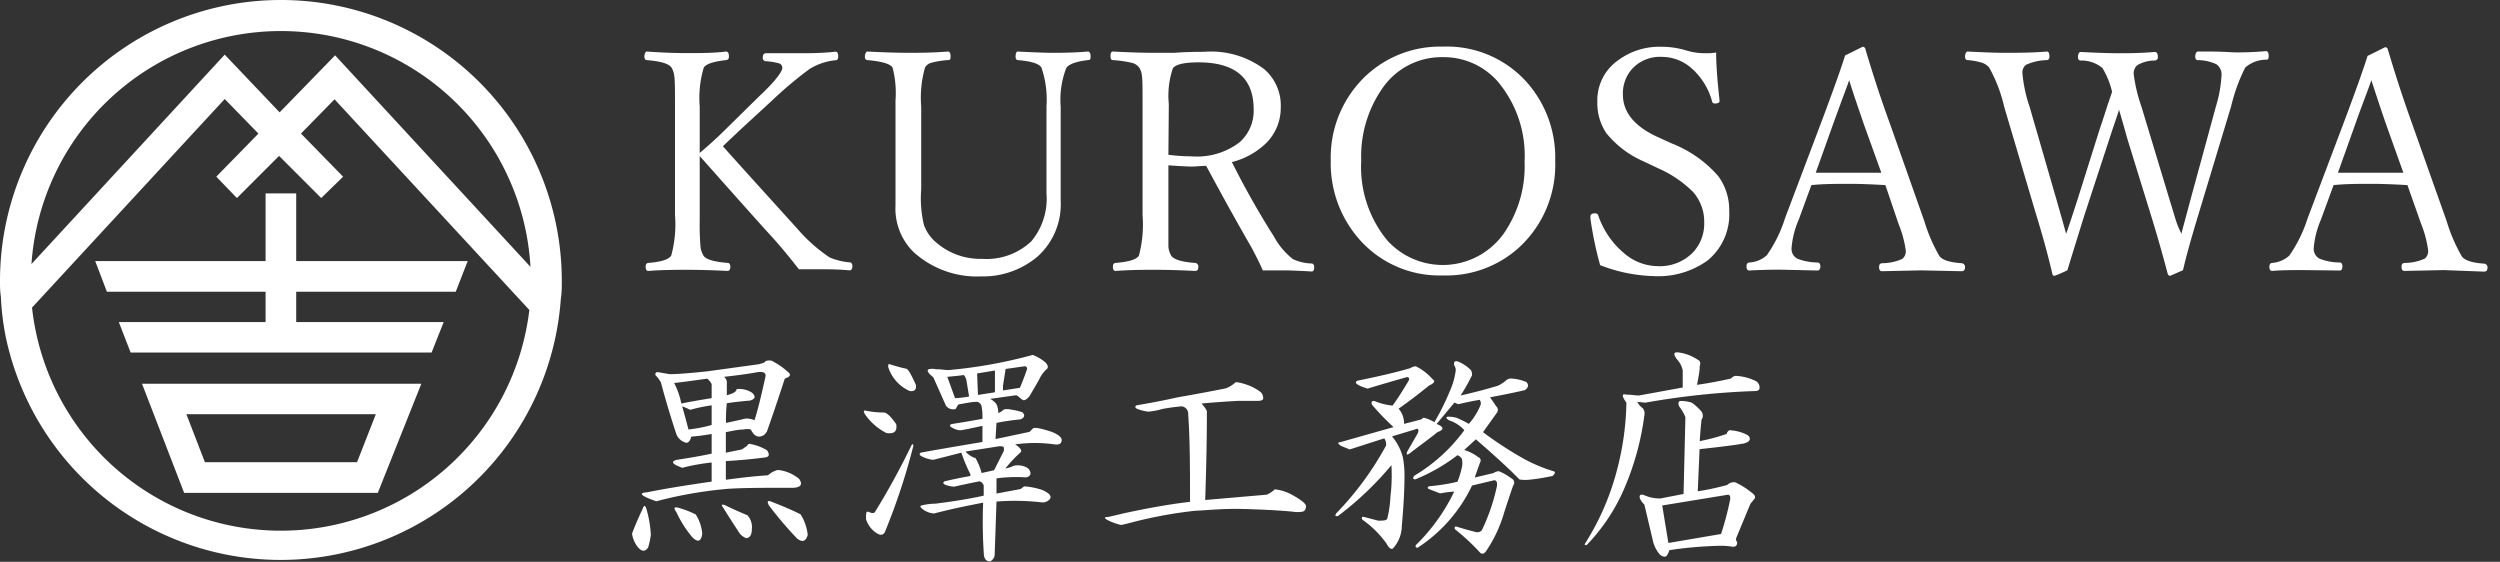
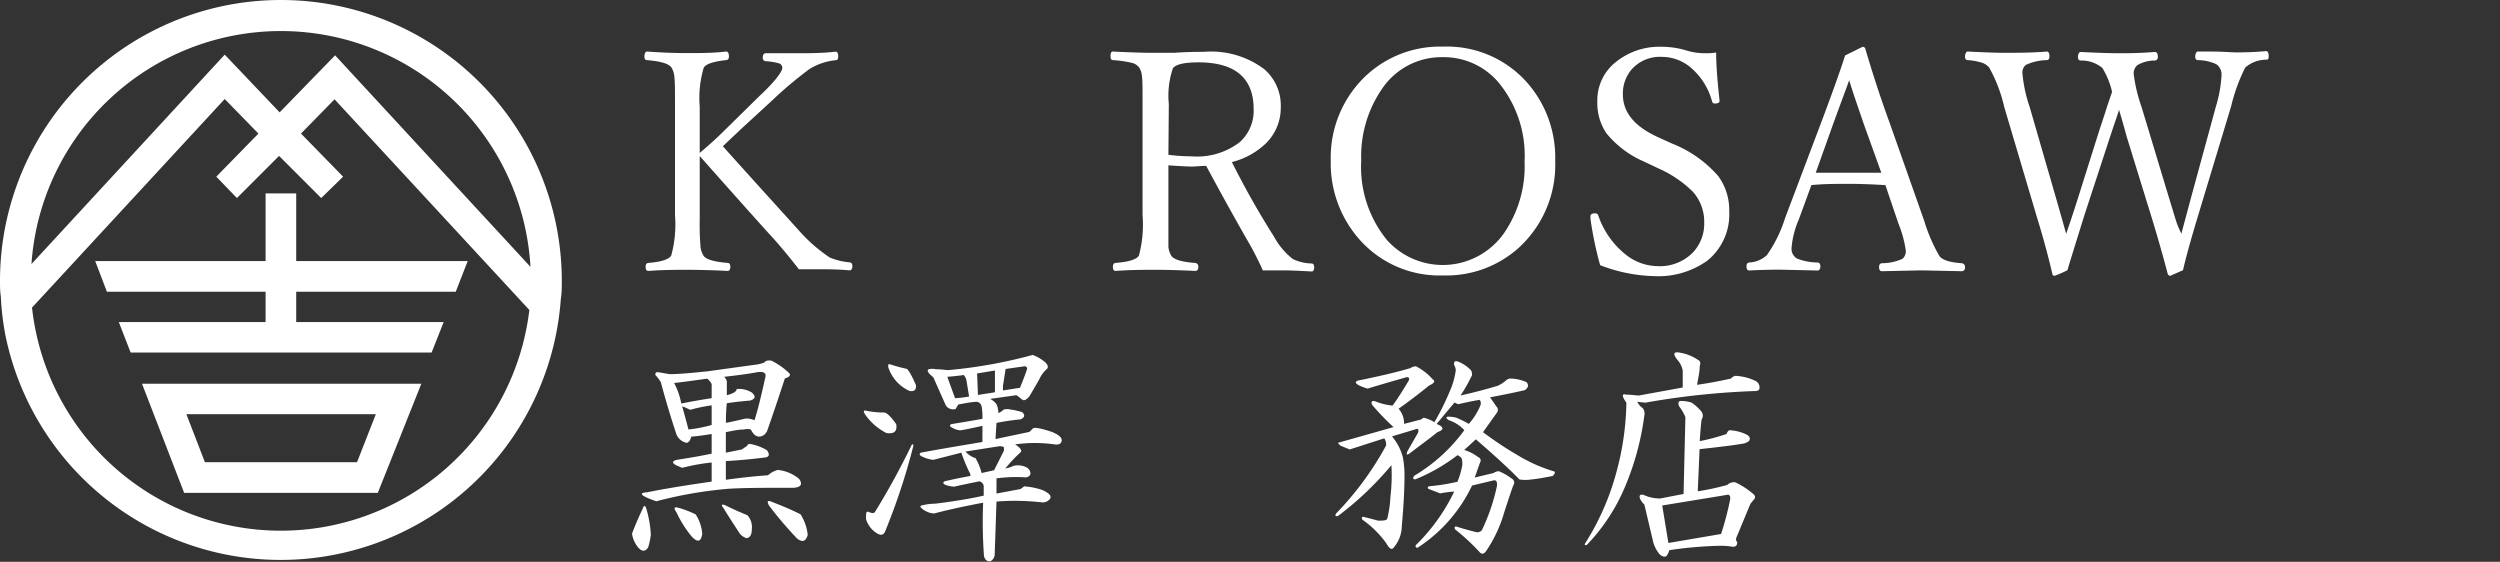
<svg xmlns="http://www.w3.org/2000/svg" id="レイヤー_1" data-name="レイヤー 1" viewBox="0 0 178 40">
  <rect x="0" y="0" width="178" height="40" fill="#333333" stroke="none" />
  <path d="M21.09,20.77v2.16h10.5l-.86,2.17H9.3l-.84-2.17H18.91V20.77H7.61l-.83-2.18H18.91V13.77h2.18v4.82H33.3l-.85,2.18ZM30,27.32H10.11l3,7.77H26.9ZM13.27,29.49H26.76l-1.34,3.42H14.59ZM40,20c0,.43,0,.86-.07,1.29A20,20,0,0,1,.4,23.94a18.86,18.86,0,0,1-.34-2.83C0,20.74,0,20.37,0,20a20,20,0,0,1,40,0Zm-2.31,2.07-13.87-15L21.43,9.51l3,3.07L22.87,14.1l-3-3-3,3L15.4,12.58l3-3.07L16,7.05,2.28,21.9a17.82,17.82,0,0,0,35.41.17ZM37.77,19a17.8,17.8,0,0,0-35.53-.2L16,3.89,19.91,8l3.95-4.06Z" style="fill:#fff" />
  <path d="M46.34,38.08a5.72,5.72,0,0,1-.19.89c-.22.34-.47.32-.77-.06A2.05,2.05,0,0,1,45,38c.17-.47.42-1.06.76-1.78.09-.26.17-.26.26,0A8.07,8.07,0,0,1,46.34,38.08Zm9.79-11.57c.21.17.13.32-.25.44-.43,1.32-.85,2.57-1.27,3.76a1.1,1.1,0,0,1-.2.25c-.38.25-.7.13-.95-.38a1.08,1.08,0,0,0-.51,0c-.38,0-.81.1-1.27.19v1.46L52.82,32l.38-.26a.19.19,0,0,1,.26-.12,3.48,3.48,0,0,1,1.15.44c.21.3.16.47-.13.51-1,.13-1.95.21-2.8.26v1.33c1.23-.17,2.22-.27,3-.32a1.65,1.65,0,0,1,.7-.38,2.8,2.8,0,0,1,1.52.64c.26.38.13.59-.38.63-2,0-3.54,0-4.64.07a29.76,29.76,0,0,0-5.15.89c-1.11-.38-1.32-.6-.64-.64,1-.21,2.5-.46,4.58-.76V32.93a14.24,14.24,0,0,0-2.1.38l-.44-.19c-.3-.17-.28-.29.06-.38.85-.13,1.68-.27,2.48-.44V30.9c-.47.08-.95.15-1.46.19-.05.25-.15.4-.32.44a1,1,0,0,1-.76-.7c-.39-1.18-.75-2.39-1.08-3.62a2.82,2.82,0,0,0-.39-.51c0-.17.05-.23.26-.19l.76.13c.55,0,1.44-.07,2.67-.2l3.63-.5a2.47,2.47,0,0,0,.44-.13c.09-.13.26-.17.51-.13A5.18,5.18,0,0,1,56.13,26.51ZM48,27.27a5.5,5.5,0,0,1,.51,1.46c.59-.12,1.31-.25,2.16-.38v-1a1.05,1.05,0,0,0-.32-.39C49.49,27.08,48.71,27.19,48,27.27Zm1.53,9.35A3,3,0,0,1,50,38c-.08.59-.34.65-.76.19a8.08,8.08,0,0,1-1.08-1.72c-.21-.3-.17-.4.13-.32A7,7,0,0,1,49.52,36.62Zm1.14-7.76a11.28,11.28,0,0,0-1.53.32,5.12,5.12,0,0,0-.57-.25q.25.88.45,1.65a10,10,0,0,0,1.65-.32Zm2.54,7.82a1.24,1.24,0,0,1,.32,1c0,.38-.12.6-.38.64a1,1,0,0,1-.51-.38c-.42-.64-.8-1.23-1.14-1.78-.17-.22-.13-.28.13-.19C52.16,36.24,52.7,36.47,53.2,36.68Zm-1.65-9.85a.71.71,0,0,1,.19.31v1c.47-.12.7-.27.7-.44a1.72,1.72,0,0,1,1.08.25q.45.39-.12.57c-.6.05-1.15.11-1.66.19a10.85,10.85,0,0,0-.06,1.4c.59-.12,1.06-.23,1.4-.31a1.48,1.48,0,0,1,.63.12c.22-.67.47-1.69.77-3.05.08-.3-.09-.42-.51-.38C53.16,26.64,52.36,26.74,51.55,26.83ZM57,36.62a3.42,3.42,0,0,1,.51,1.46c-.13.47-.38.56-.76.26a26.8,26.8,0,0,1-2-2.35c-.16-.3-.1-.39.2-.26C55.83,36.07,56.51,36.37,57,36.62Z" style="fill:#fff" />
  <path d="M63.81,30.2c.09.51-.15.72-.7.63a4.09,4.09,0,0,1-1.52-1.33c-.13-.21-.11-.3.06-.26a6.15,6.15,0,0,0,1.27.13C63.13,29.37,63.43,29.65,63.81,30.2ZM63,37.89c-.13.22-.32.24-.58.07a1.8,1.8,0,0,1-.76-1c0-.42,0-.59.19-.51s.36.13.45,0a53.08,53.08,0,0,0,2.61-4.77c.08-.08.12-.06.12.07A45.73,45.73,0,0,1,63,37.89ZM65.21,27.4c.05.34-.1.49-.44.44a2.79,2.79,0,0,1-1.53-1.71c0-.17,0-.24.13-.19.38.12.76.23,1.14.31C64.64,26.25,64.87,26.64,65.21,27.4Zm9.23-1.59c.16.17.21.32.12.44A2.15,2.15,0,0,0,74,27c-.21.38-.45.78-.7,1.21-.21.25-.38.34-.51.25s-.36-.32-.44-.32l-1.85.26a1.34,1.34,0,0,1,.45.38,1.47,1.47,0,0,1,.13.63,1,1,0,0,0,.38-.25,1,1,0,0,1,.5,0,4.82,4.82,0,0,1,.83.19c.21.21.17.38-.13.51a16.45,16.45,0,0,0-1.71.25l-.07,1.15,2.42-.51.25-.25c.13-.09.58,0,1.34.25.51.21.74.42.7.64s-.21.29-.51.25a10.05,10.05,0,0,0-2.8,0c.38.25.51.45.38.57a9.49,9.49,0,0,0-1.08,1.15,2.32,2.32,0,0,0,.58-.19,1.34,1.34,0,0,1,.95.12.53.53,0,0,1,.26.39c0,.17-.11.27-.32.31a10.43,10.43,0,0,0-2.1.07v1.08l1.71-.32.26-.19a5,5,0,0,1,1.27.25c.51.22.7.43.57.64a.65.65,0,0,1-.57.25,16.82,16.82,0,0,0-3.24-.06l-.13,3.82a.58.58,0,0,1-.32.44c-.21,0-.36-.08-.44-.38A33.52,33.52,0,0,1,70,35.79c-1.35.26-2.52.51-3.49.77a1.47,1.47,0,0,1-.83-.32c-.17-.13-.19-.21-.07-.25a4.32,4.32,0,0,1,1-.13c1.36-.17,2.5-.36,3.43-.57v-.7a.41.41,0,0,0-.31-.32c-.64.13-1.23.25-1.79.38a2,2,0,0,1-.63-.13c-.17-.08-.19-.17-.06-.25.55-.13,1.16-.26,1.84-.38v-.13a11.06,11.06,0,0,1-.64-1.53l-2,.51a2.41,2.41,0,0,1-.83-.25c-.16-.09-.19-.17-.06-.26.89-.17,2.35-.42,4.39-.76V30.32c-.76.17-1.29.28-1.59.32a1.37,1.37,0,0,1-.57-.19c-.17-.08-.19-.17-.07-.25.56-.09,1.3-.21,2.23-.38a4.35,4.35,0,0,0-.06-.89.42.42,0,0,0-.32-.32c-.38,0-.83.1-1.34.19l-.19.32a.62.62,0,0,1-.7-.26l-.89-2c-.38-.3-.49-.49-.32-.57a1.1,1.1,0,0,1,.51,0c.38,0,.68.06.89.06a34.09,34.09,0,0,0,6-1.08A3.15,3.15,0,0,1,74.44,25.81Zm-7,1L68,28.35a6.9,6.9,0,0,0,1-.12l-.19-1.15a.8.8,0,0,0-.19-.38C68.39,26.74,68,26.78,67.44,26.83Zm2,5.78a3.93,3.93,0,0,1,.45,1.09l.89-.2.7-1.39v-.2c0-.08-.11-.12-.32-.12l-2.42.38A1.76,1.76,0,0,0,69.41,32.61Zm.13-6,.06,1.53,1.21-.19V26.38Zm1.84.89v.32l1.21-.19c.21-.51.38-.95.51-1.34a.17.17,0,0,0-.19-.19l-1.34.19Z" style="fill:#fff" />
-   <path d="M88.61,27.34a3.53,3.53,0,0,1,1.14.57.59.59,0,0,1,.19.44c0,.13-.13.19-.38.19h-1.4c-.89.05-1.76.11-2.61.19.26.3.38.49.38.58q0,2.79-.12,6.29l4.39-.38a2.16,2.16,0,0,0,.57-.38,3.34,3.34,0,0,1,1.33.45c.6.34.89.59.89.76s-.08.34-.25.38a2.05,2.05,0,0,1-.7,0c-.85-.08-2-.15-3.5-.19s-2.56.09-3.49.13a31.72,31.72,0,0,0-4.71.89l-.51.12a4.26,4.26,0,0,1-.89-.31c-.34-.17-.36-.26-.06-.26,0,0,.4-.08,1.08-.25,1.74-.38,3.32-.66,4.77-.83,0-2.29,0-4.37-.13-6.23a.54.54,0,0,0-.45-.57,13.81,13.81,0,0,0-1.4.19,4.74,4.74,0,0,1-1,.19,3.61,3.61,0,0,1-.77-.19c-.17-.09-.19-.17-.06-.26,1-.17,2-.36,2.93-.57,1.44-.25,2.58-.47,3.43-.64a2.05,2.05,0,0,0,.7-.44A2.51,2.51,0,0,1,88.61,27.34Z" style="fill:#fff" />
  <path d="M104.75,26.38q.12.32,0,.45a11.07,11.07,0,0,1-.76,1.33c.93-.21,1.82-.44,2.67-.7a2.86,2.86,0,0,0,.51-.32.56.56,0,0,1,.38-.19,3.09,3.09,0,0,1,1.14.26c.17.21.13.4-.13.57-.55.13-1.37.3-2.47.51.12.17.27.38.44.64a.33.33,0,0,1,.06.44l-1,1.4a25.57,25.57,0,0,0,2.6,1.72,11,11,0,0,0,2.48,1.08c.09.08,0,.19-.12.32-.6.12-1.11.21-1.53.25a2.85,2.85,0,0,1-.83,0l-.57-.57c-.85-.81-1.7-1.57-2.54-2.29l-.83.76a3,3,0,0,1,1,.51.25.25,0,0,1,.13.38L105,34l1.34-.32a.72.72,0,0,1,.38-.13,3.94,3.94,0,0,1,.89.51.33.33,0,0,1,.13.51c-.17.47-.38,1.11-.64,1.91a9.63,9.63,0,0,1-1.27,2.73c-.17.26-.34.28-.51.07a15,15,0,0,0-1.72-1.59c-.08-.17,0-.23.13-.19.51.17,1,.29,1.34.38a.43.43,0,0,0,.44-.13,14,14,0,0,0,1.08-3.18c0-.21,0-.34-.19-.38l-1.59.38A10.77,10.77,0,0,1,100.93,39c-.12,0-.17-.07-.12-.19A13.43,13.43,0,0,0,103.54,35a7.78,7.78,0,0,0-1,.13l-.83-.32c-.09-.09-.06-.15.06-.19a13.7,13.7,0,0,0,2-.32,5.91,5.91,0,0,0,.31-1,1.33,1.33,0,0,0,0-.64.62.62,0,0,0-.31-.25,12.8,12.8,0,0,1-3,1.72c-.17,0-.2-.09-.07-.26a12,12,0,0,0,3.56-3.24,2.5,2.5,0,0,0-1.08-.7c-.21-.13-.25-.21-.12-.26a2.27,2.27,0,0,1,.63.07,7.78,7.78,0,0,1,.89.44,4.61,4.61,0,0,0,.83-1.33.39.39,0,0,0-.06-.38c-.51.08-1,.19-1.53.31l-.26-.12-1.27,1.52.26.13c.25.17.19.32-.19.45-.68.55-1.32,1-1.91,1.46-.26.21-.34.19-.26-.06l.77-1.34c.08-.25,0-.34-.19-.25l-1.66.5a3.8,3.8,0,0,1,.77,1.47,6.83,6.83,0,0,1,.12,1.27c0,1-.06,2.18-.19,3.62A2.41,2.41,0,0,1,99.22,39c-.13.17-.3.07-.51-.31A7.1,7.1,0,0,0,97,37c-.09-.17,0-.23.13-.19l1,.26c.34,0,.56,0,.64-.13A8,8,0,0,0,99,35.35a12.92,12.92,0,0,0,.07-2.23,22.81,22.81,0,0,1-3.82,3.63c-.17,0-.21,0-.12-.19a21.91,21.91,0,0,0,3.56-4.84.78.78,0,0,0-.13-.51L96.1,32l-.64-.26c-.21-.16-.23-.25-.06-.25l3.82-1.08a17.54,17.54,0,0,1-1.53-1.59c-.09-.21,0-.3.19-.26a4.56,4.56,0,0,0,1.27.32c.34-.46.72-1.06,1.15-1.78.08-.17,0-.25-.13-.25-1.48.42-2.42.7-2.8.82-.8-.25-1-.44-.7-.57,1.49-.3,2.74-.59,3.75-.89a.75.75,0,0,1,.39-.13A3.88,3.88,0,0,1,102,27c.21.13.13.28-.25.45-.72.59-1.45,1.14-2.17,1.65a1.59,1.59,0,0,1,.39,1.08l1.2-.31.19-.13a2.58,2.58,0,0,1,.77.32,17.52,17.52,0,0,0,1.08-2.17,5.37,5.37,0,0,0,.44-1.52.68.68,0,0,0-.12-.38c0-.22,0-.3.25-.26A2.62,2.62,0,0,1,104.75,26.38Z" style="fill:#fff" />
  <path d="M120.89,25.62c.17.08.21.23.13.44,0,.43-.11.87-.19,1.34.89-.13,1.69-.28,2.42-.45a.54.54,0,0,1,.31-.19,3.68,3.68,0,0,1,1.47.38.55.55,0,0,1,.25.39c0,.17,0,.27-.25.31a55.18,55.18,0,0,0-7.89.83l-.57-.06a1.22,1.22,0,0,0,.38.44.59.59,0,0,1,.13.51,19.51,19.51,0,0,1-1.4,5.15A13.51,13.51,0,0,1,113,38.78c-.16.09-.21,0-.12-.12a18.33,18.33,0,0,0,2.29-5.35,19.93,19.93,0,0,0,.63-4.64q-.51-.71,0-.57c.38,0,.68.06.89.06l3.12-.57V26.38a1.57,1.57,0,0,0-.38-.76c-.34-.43-.28-.6.19-.51A3.21,3.21,0,0,1,120.89,25.62Zm-.44,3.05a3.47,3.47,0,0,1,.7.64.5.5,0,0,1,0,.57c-.05.42-.09.93-.13,1.53a15.09,15.09,0,0,0,1.91-.51c.08-.22.19-.3.32-.26a3,3,0,0,1,1.14.32c.21.13.25.28.13.45a1,1,0,0,1-.51.19c-.43.08-1.42.21-3,.38l-.13,3a18.93,18.93,0,0,0,2.1-.45.67.67,0,0,1,.57-.19,5.62,5.62,0,0,1,1.21.77c.21.16.26.31.13.44l-.26.32-1,2.41a.29.29,0,0,0,.06.32c0,.26-.13.36-.38.32a5.07,5.07,0,0,0-.89-.06,28.8,28.8,0,0,0-3.56.31c-.09.26-.17.41-.26.45s-.34,0-.51-.25a2.34,2.34,0,0,1-.38-.77l-.63-2.67a1.55,1.55,0,0,1-.32-.44c-.05-.22,0-.3.25-.26a2.73,2.73,0,0,0,1.21.26l1.65-.32.13-5.47a3.23,3.23,0,0,0-.44-.76c-.09-.22-.07-.34.06-.39A2.41,2.41,0,0,1,120.45,28.67Zm2.6,6.55-4.7.77.44,2.67,3.75-.64a21.43,21.43,0,0,0,.64-2.42C123.22,35.39,123.18,35.26,123.05,35.22Z" style="fill:#fff" />
  <path d="M49.82,11.11v4.55a18.88,18.88,0,0,0,.06,1.95,1.55,1.55,0,0,0,.21.59c.15.26.73.44,1.72.52.13,0,.19.11.19.28s-.06.29-.19.29c-1.19-.06-2.14-.08-2.87-.08s-1.73,0-2.78.08c-.13,0-.19-.1-.19-.29s.06-.26.19-.28c.92-.07,1.46-.25,1.63-.52a8.41,8.41,0,0,0,.27-2.89V7.59c0-1.12,0-1.84-.05-2.17a1.46,1.46,0,0,0-.2-.61c-.19-.28-.78-.45-1.76-.53-.11,0-.17-.1-.17-.25s.06-.36.17-.36c1,.07,1.92.11,2.89.11s1.83,0,2.75-.11q.21,0,.21.36c0,.15-.07.24-.21.25-.89.1-1.41.27-1.58.53a7.52,7.52,0,0,0-.29,2.78v3.3c.64-.54,1.25-1.09,1.83-1.67l2.42-2.38c1.08-1,1.63-1.74,1.63-2a.33.33,0,0,0-.24-.33,4.16,4.16,0,0,0-.93-.15.23.23,0,0,1-.22-.26c0-.21.08-.31.23-.31,1,0,1.82,0,2.42,0s1.6,0,2.53-.11c.13,0,.19.11.19.33s-.06.27-.2.28a4.28,4.28,0,0,0-1.85.63A27.67,27.67,0,0,0,55,7.13l-2.1,1.93-.84.79-.59.56q.39.46,5.34,5.92a11.35,11.35,0,0,0,2.26,2,4.68,4.68,0,0,0,1.42.35c.13,0,.2.11.2.28s-.07.29-.2.29c-.63-.06-1.29-.08-2-.08s-1.17,0-1.61,0c-.69-.89-1.34-1.67-1.94-2.33Q53.81,15.61,49.82,11.11Z" style="fill:#fff" />
-   <path d="M72.46,3.67c1.19.06,2,.09,2.51.09s1.41,0,2.48-.09c.13,0,.2.12.2.36s-.07.24-.2.25c-.84.1-1.35.29-1.53.56a6.25,6.25,0,0,0-.4,2.75l0,2.68c0,1.85,0,3.18,0,4a5,5,0,0,1-1.65,4,6,6,0,0,1-4,1.41,6.72,6.72,0,0,1-4.83-1.74,4.34,4.34,0,0,1-1.28-3.32l0-4.22V7.15a7.13,7.13,0,0,0-.21-2.34c-.16-.26-.75-.44-1.78-.53-.13,0-.19-.1-.19-.25s.06-.36.19-.36c1.17.06,2.13.09,2.87.09s1.74,0,2.85-.09c.13,0,.19.12.19.36s-.06.24-.19.25a5.91,5.91,0,0,0-1.25.21.76.76,0,0,0-.38.32,7.88,7.88,0,0,0-.27,2.78v2.84l0,3.05A8.2,8.2,0,0,0,65.78,16a2.89,2.89,0,0,0,.76,1.16,4.79,4.79,0,0,0,3.37,1.27,4.65,4.65,0,0,0,3.52-1.25,4.73,4.73,0,0,0,1.08-3.41V11.17l0-3.58a7.09,7.09,0,0,0-.36-2.78c-.17-.28-.73-.45-1.67-.53-.12,0-.17-.1-.17-.25S72.34,3.67,72.46,3.67Z" style="fill:#fff" />
  <path d="M83.19,11.77v3.54c0,1.14,0,1.89,0,2.24a1.47,1.47,0,0,0,.2.65c.17.27.73.45,1.68.52a.25.25,0,0,1,.25.28c0,.19-.07.29-.22.29-1.18-.06-2.14-.08-2.86-.08s-1.73,0-2.81.08c-.13,0-.19-.1-.19-.29s.06-.26.19-.28c1-.08,1.5-.26,1.66-.52a8.56,8.56,0,0,0,.26-2.89V7.24c0-1,0-1.58-.05-1.87a1.23,1.23,0,0,0-.19-.56.92.92,0,0,0-.54-.34,8.19,8.19,0,0,0-1.33-.19c-.12,0-.17-.1-.17-.25s0-.36.17-.36c1.2.06,2.16.09,2.89.09l1.49,0c.63-.05,1.34-.07,2.12-.07a6.29,6.29,0,0,1,4.28,1.24,3.41,3.41,0,0,1,1.17,2.72,3.54,3.54,0,0,1-1,2.5,5.38,5.38,0,0,1-2.48,1.39,60.16,60.16,0,0,0,3,5.31,5.12,5.12,0,0,0,1.35,1.6,3.32,3.32,0,0,0,1.32.31c.13,0,.19.11.19.28s-.06.29-.17.29c-1-.06-1.72-.08-2-.08-.59,0-1.09,0-1.49,0-.16-.38-.43-.93-.82-1.66q-1.44-2.49-3.21-5.78c-.38,0-.74.05-1.08.05C84.25,11.84,83.7,11.81,83.19,11.77Zm0-.75a12.63,12.63,0,0,0,1.63.11,5,5,0,0,0,3.44-1,3,3,0,0,0,1-2.35c0-2.22-1.31-3.34-3.93-3.34-1,0-1.61.14-1.82.42a6.05,6.05,0,0,0-.29,2.55Z" style="fill:#fff" />
  <path d="M102.73,3.32a7.62,7.62,0,0,1,6,2.56,8.07,8.07,0,0,1,2,5.56,8,8,0,0,1-2.56,6.17,7.69,7.69,0,0,1-5.42,2,7.59,7.59,0,0,1-6-2.61,8.18,8.18,0,0,1-2-5.56A8,8,0,0,1,97.3,5.35,7.72,7.72,0,0,1,102.73,3.32Zm0,.75a5.11,5.11,0,0,0-4.36,2.3,8.47,8.47,0,0,0-1.45,5.07,8.21,8.21,0,0,0,1.84,5.66,5.33,5.33,0,0,0,8.34-.52,8.41,8.41,0,0,0,1.45-5.08,8.19,8.19,0,0,0-1.88-5.66A5.11,5.11,0,0,0,102.73,4.07Z" style="fill:#fff" />
  <path d="M122.19,3.74q0,1.27.24,3.39V7.2c0,.11-.12.17-.35.17a.18.18,0,0,1-.18-.15,4.8,4.8,0,0,0-1.58-2.46,3.18,3.18,0,0,0-2-.71,2.69,2.69,0,0,0-2.11.85,2.62,2.62,0,0,0-.66,1.83c0,1.25.81,2.25,2.42,3l1.1.5a8.45,8.45,0,0,1,3.27,2.31,4.07,4.07,0,0,1,.78,2.5,4.23,4.23,0,0,1-1.56,3.52,6,6,0,0,1-3.79,1.1,11.3,11.3,0,0,1-3.84-.78,25.74,25.74,0,0,1-.69-3.3l0-.17c0-.15.11-.22.33-.22a.21.21,0,0,1,.22.13,6.05,6.05,0,0,0,1.93,2.78,3.71,3.71,0,0,0,2.32.85,3.29,3.29,0,0,0,2.52-1,3,3,0,0,0,.78-2.1,3.2,3.2,0,0,0-.8-2.19A8.15,8.15,0,0,0,118.1,12L117,11.48a7,7,0,0,1-2.63-2,3.84,3.84,0,0,1-.64-2.24,3.47,3.47,0,0,1,1.43-2.91,4.92,4.92,0,0,1,3.12-1,6.06,6.06,0,0,1,1.81.27,4.56,4.56,0,0,0,1.38.19A4.07,4.07,0,0,0,122.19,3.74Z" style="fill:#fff" />
  <path d="M134.24,13.18c-1-.06-1.87-.09-2.52-.09-1,0-1.89,0-2.75.09l-.9,2.46a6.33,6.33,0,0,0-.51,2,.8.8,0,0,0,.39.77,4.09,4.09,0,0,0,1.46.28c.13,0,.2.11.2.28s-.07.29-.2.29l-2.64-.06q-1.2,0-2.22.06c-.13,0-.2-.1-.2-.29s.07-.26.2-.28a2,2,0,0,0,1.25-.52,9.62,9.62,0,0,0,1.3-2.65l2.6-6.88c.87-2.32,1.42-3.88,1.67-4.69l1.25-.62a.2.2,0,0,1,.2.18c.45,1.51,1,3.26,1.72,5.23l2.47,7a11.74,11.74,0,0,0,1.07,2.48c.2.29.73.46,1.58.52a.26.26,0,0,1,.25.28c0,.19-.08.29-.24.29l-2.87-.06-2.81.06c-.13,0-.2-.1-.2-.29s.07-.26.2-.28a3.51,3.51,0,0,0,1.46-.31.7.7,0,0,0,.24-.61,8,8,0,0,0-.51-1.87Zm-2.58-7.47c-.11.33-.29.81-.53,1.45l-.6,1.64-1.25,3.5c.53,0,1.34,0,2.44,0s1.75,0,2.23,0l-1.26-3.5C132.37,7.84,132,6.82,131.66,5.71Z" style="fill:#fff" />
  <path d="M155.31,16.65l.66-2.46,1.8-6.6a9.31,9.31,0,0,0,.4-2.18.9.9,0,0,0-.37-.84,3.28,3.28,0,0,0-1.31-.29c-.13,0-.19-.1-.19-.25s.06-.36.19-.36l.88,0c.91,0,1.52.06,1.85.06s1.13,0,2.12-.09c.13,0,.19.12.19.36s-.06.24-.19.25a2.26,2.26,0,0,0-1.48.56,12.45,12.45,0,0,0-1,2.75l-2.34,7.74c-.54,1.78-.9,3.09-1.09,3.94-.6.26-.9.4-.93.4s-.13-.05-.16-.15c-.43-1.62-.83-3-1.2-4.19l-1.72-5.57c-.07-.28-.25-.92-.55-1.93,0,.11-.24.74-.61,1.87l-1.85,5.65c-.68,2.18-1.08,3.48-1.21,3.92a7.83,7.83,0,0,1-.92.4.15.15,0,0,1-.15-.13c-.33-1.42-.72-2.82-1.15-4.21L142.7,7.61a10.61,10.61,0,0,0-1.07-2.8,1.15,1.15,0,0,0-.53-.35,4.53,4.53,0,0,0-1-.18c-.13,0-.19-.1-.19-.25s.06-.36.19-.36q1.8.09,2.64.09c.89,0,1.9,0,3-.09q.18,0,.18.36c0,.15-.06.24-.18.25a3.77,3.77,0,0,0-1.5.34.7.7,0,0,0-.24.63,10.09,10.09,0,0,0,.51,2.36l1.91,6.6c.19.66.42,1.47.69,2.44.27-.78.53-1.57.79-2.38l1.6-5.08q.22-.64.54-1.65l.34-1a5.82,5.82,0,0,0-.69-1.7,2.33,2.33,0,0,0-1.55-.53c-.13,0-.19-.1-.19-.25s.06-.36.19-.36c1.17.06,2.07.09,2.71.09s1.46,0,2.57-.09c.15,0,.22.12.22.36a.23.23,0,0,1-.23.25,2.4,2.4,0,0,0-1.23.33.77.77,0,0,0-.26.64,11.26,11.26,0,0,0,.56,2.34l2,6.62c.15.47.3,1,.46,1.5S155.27,16.51,155.31,16.65Z" style="fill:#fff" />
-   <path d="M171.41,13.18c-1-.06-1.87-.09-2.51-.09-1,0-1.89,0-2.75.09l-.9,2.46a6.33,6.33,0,0,0-.51,2,.8.8,0,0,0,.39.77,4,4,0,0,0,1.46.28c.13,0,.19.11.19.28s-.06.29-.19.29L164,19.23c-.8,0-1.54,0-2.23.06-.12,0-.19-.1-.19-.29s.07-.26.19-.28A2.05,2.05,0,0,0,163,18.2a9.93,9.93,0,0,0,1.3-2.65l2.6-6.88c.87-2.32,1.42-3.88,1.67-4.69l1.25-.62a.2.2,0,0,1,.2.18c.45,1.51,1,3.26,1.71,5.23l2.48,7a11.74,11.74,0,0,0,1.07,2.48c.2.29.73.46,1.58.52a.26.26,0,0,1,.25.28c0,.19-.08.29-.24.29L174,19.23l-2.81.06c-.13,0-.2-.1-.2-.29s.07-.26.2-.28a3.51,3.51,0,0,0,1.46-.31.69.69,0,0,0,.23-.61,7.75,7.75,0,0,0-.5-1.87Zm-2.57-7.47c-.11.33-.29.81-.53,1.45s-.47,1.26-.6,1.64l-1.25,3.5c.52,0,1.34,0,2.44,0s1.75,0,2.22,0l-1.25-3.5C169.54,7.84,169.2,6.82,168.84,5.71Z" style="fill:#fff" />
</svg>